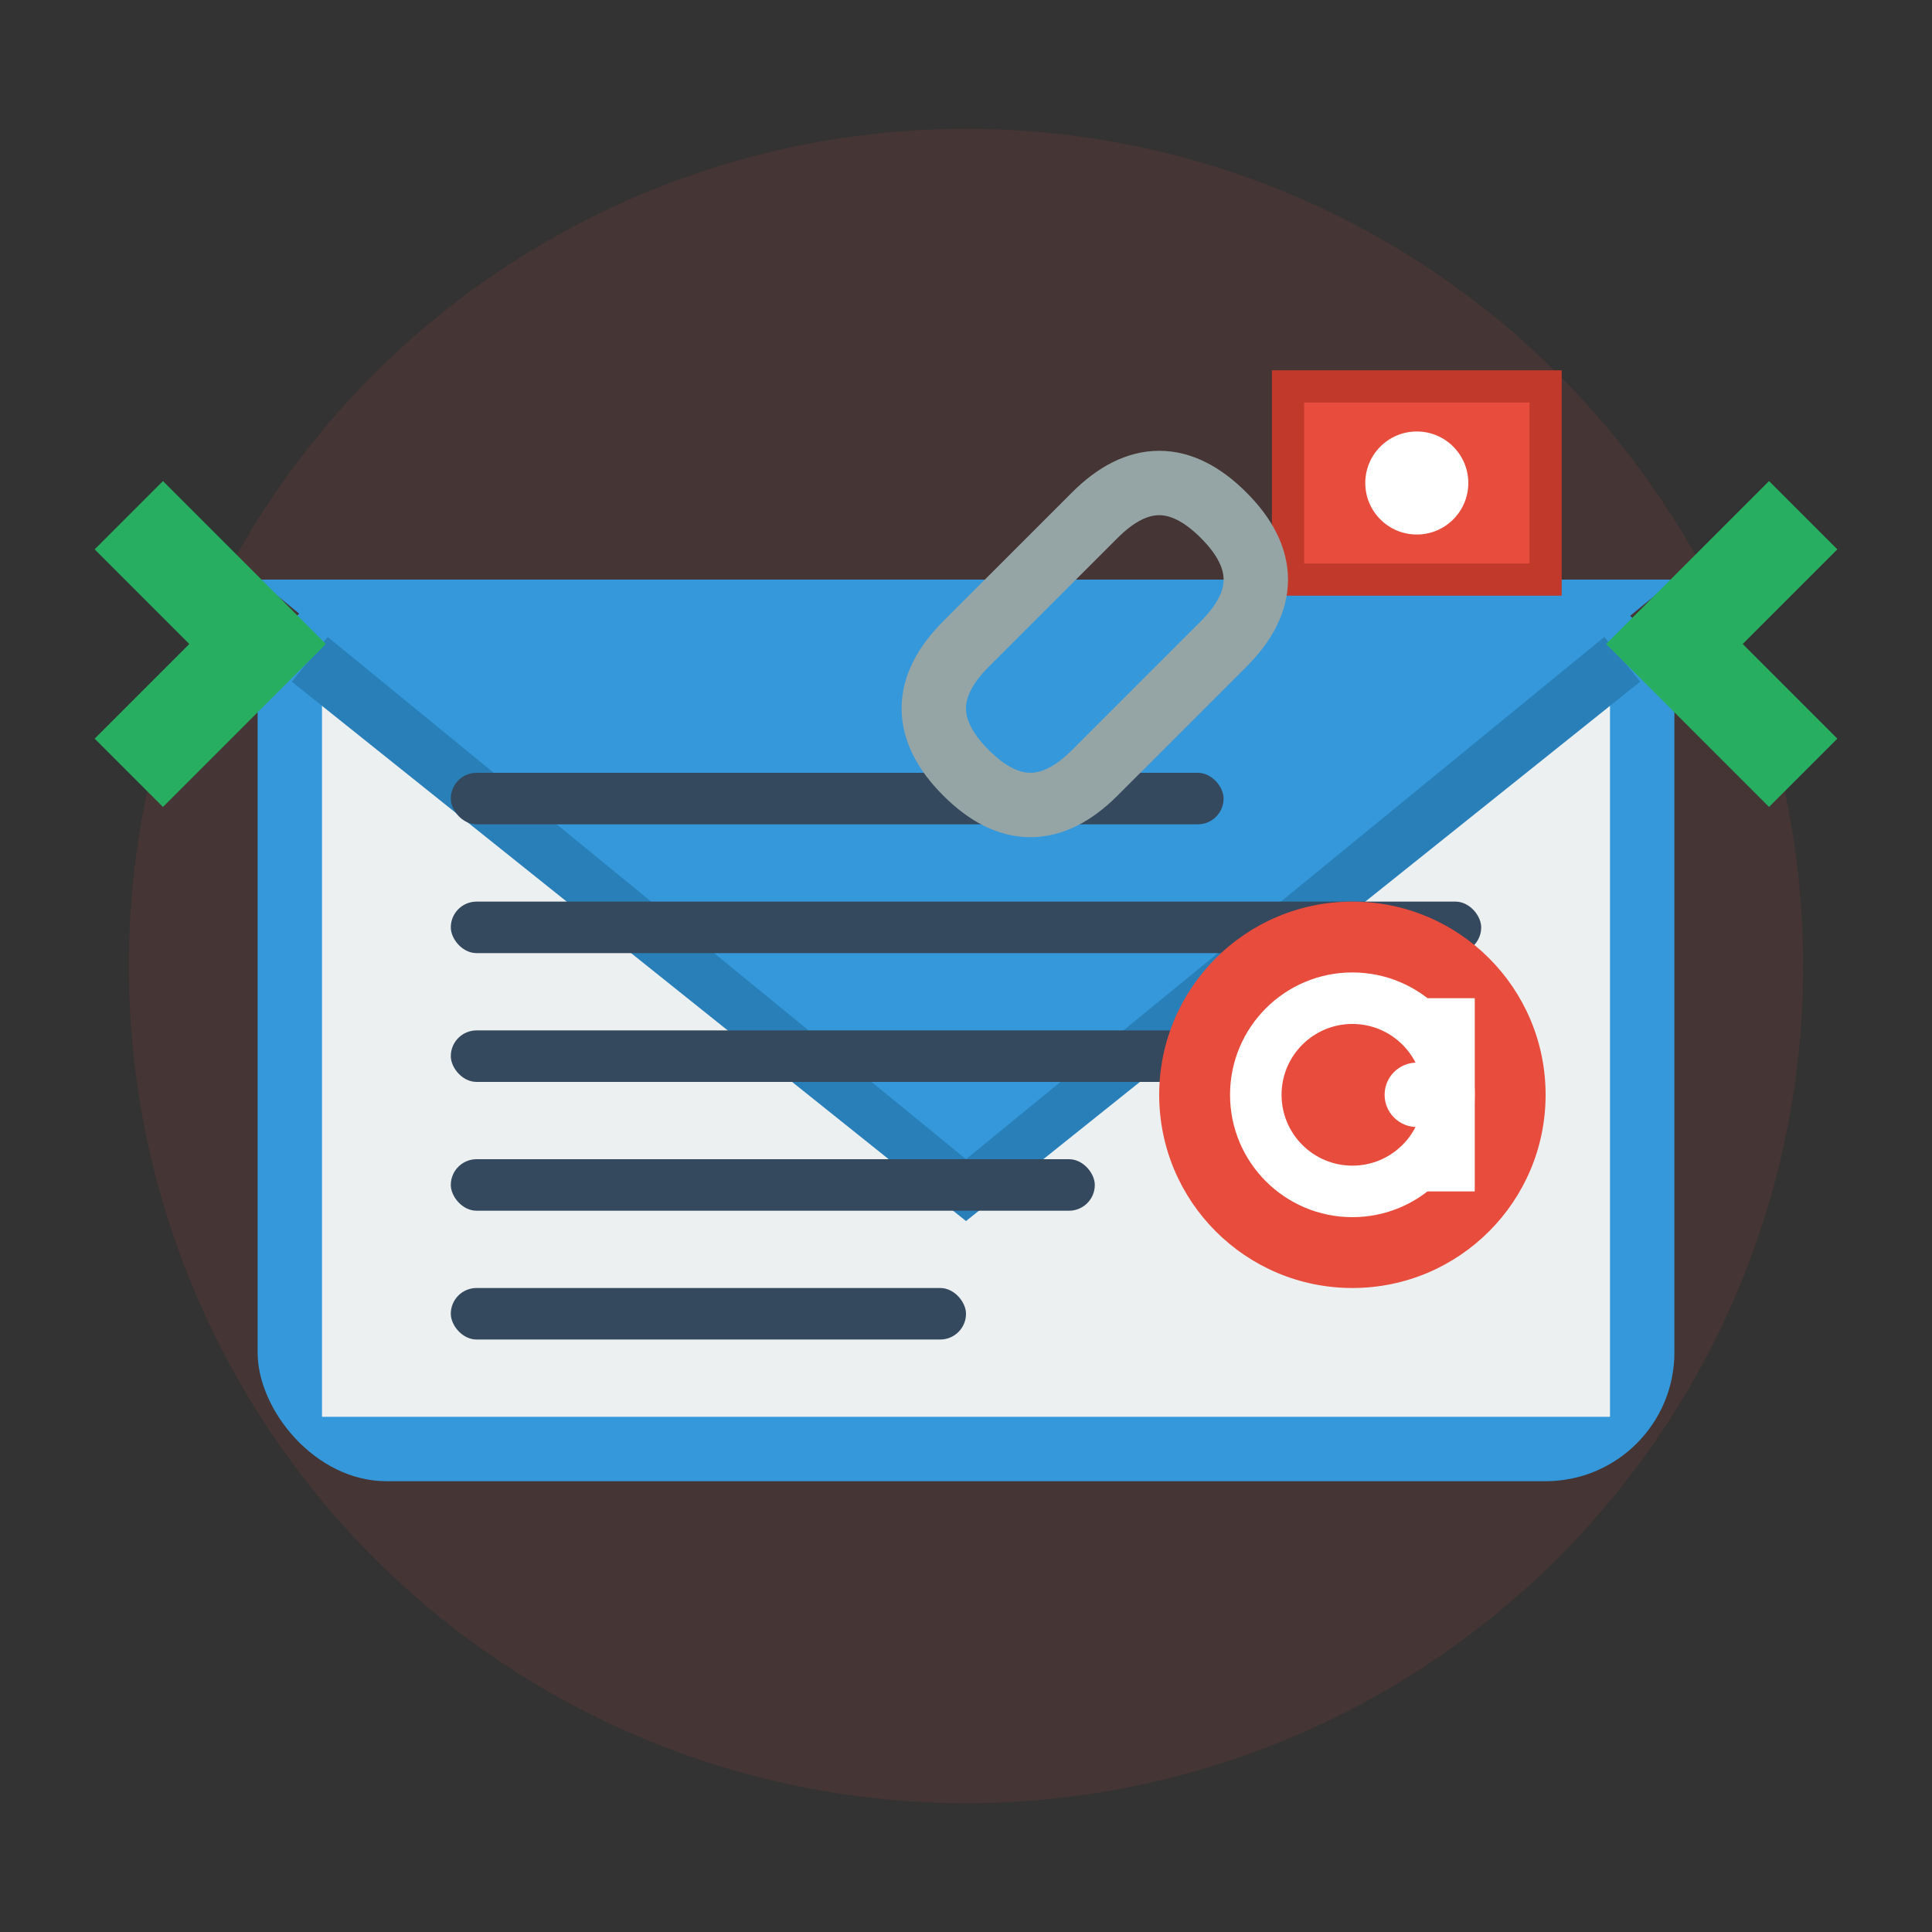
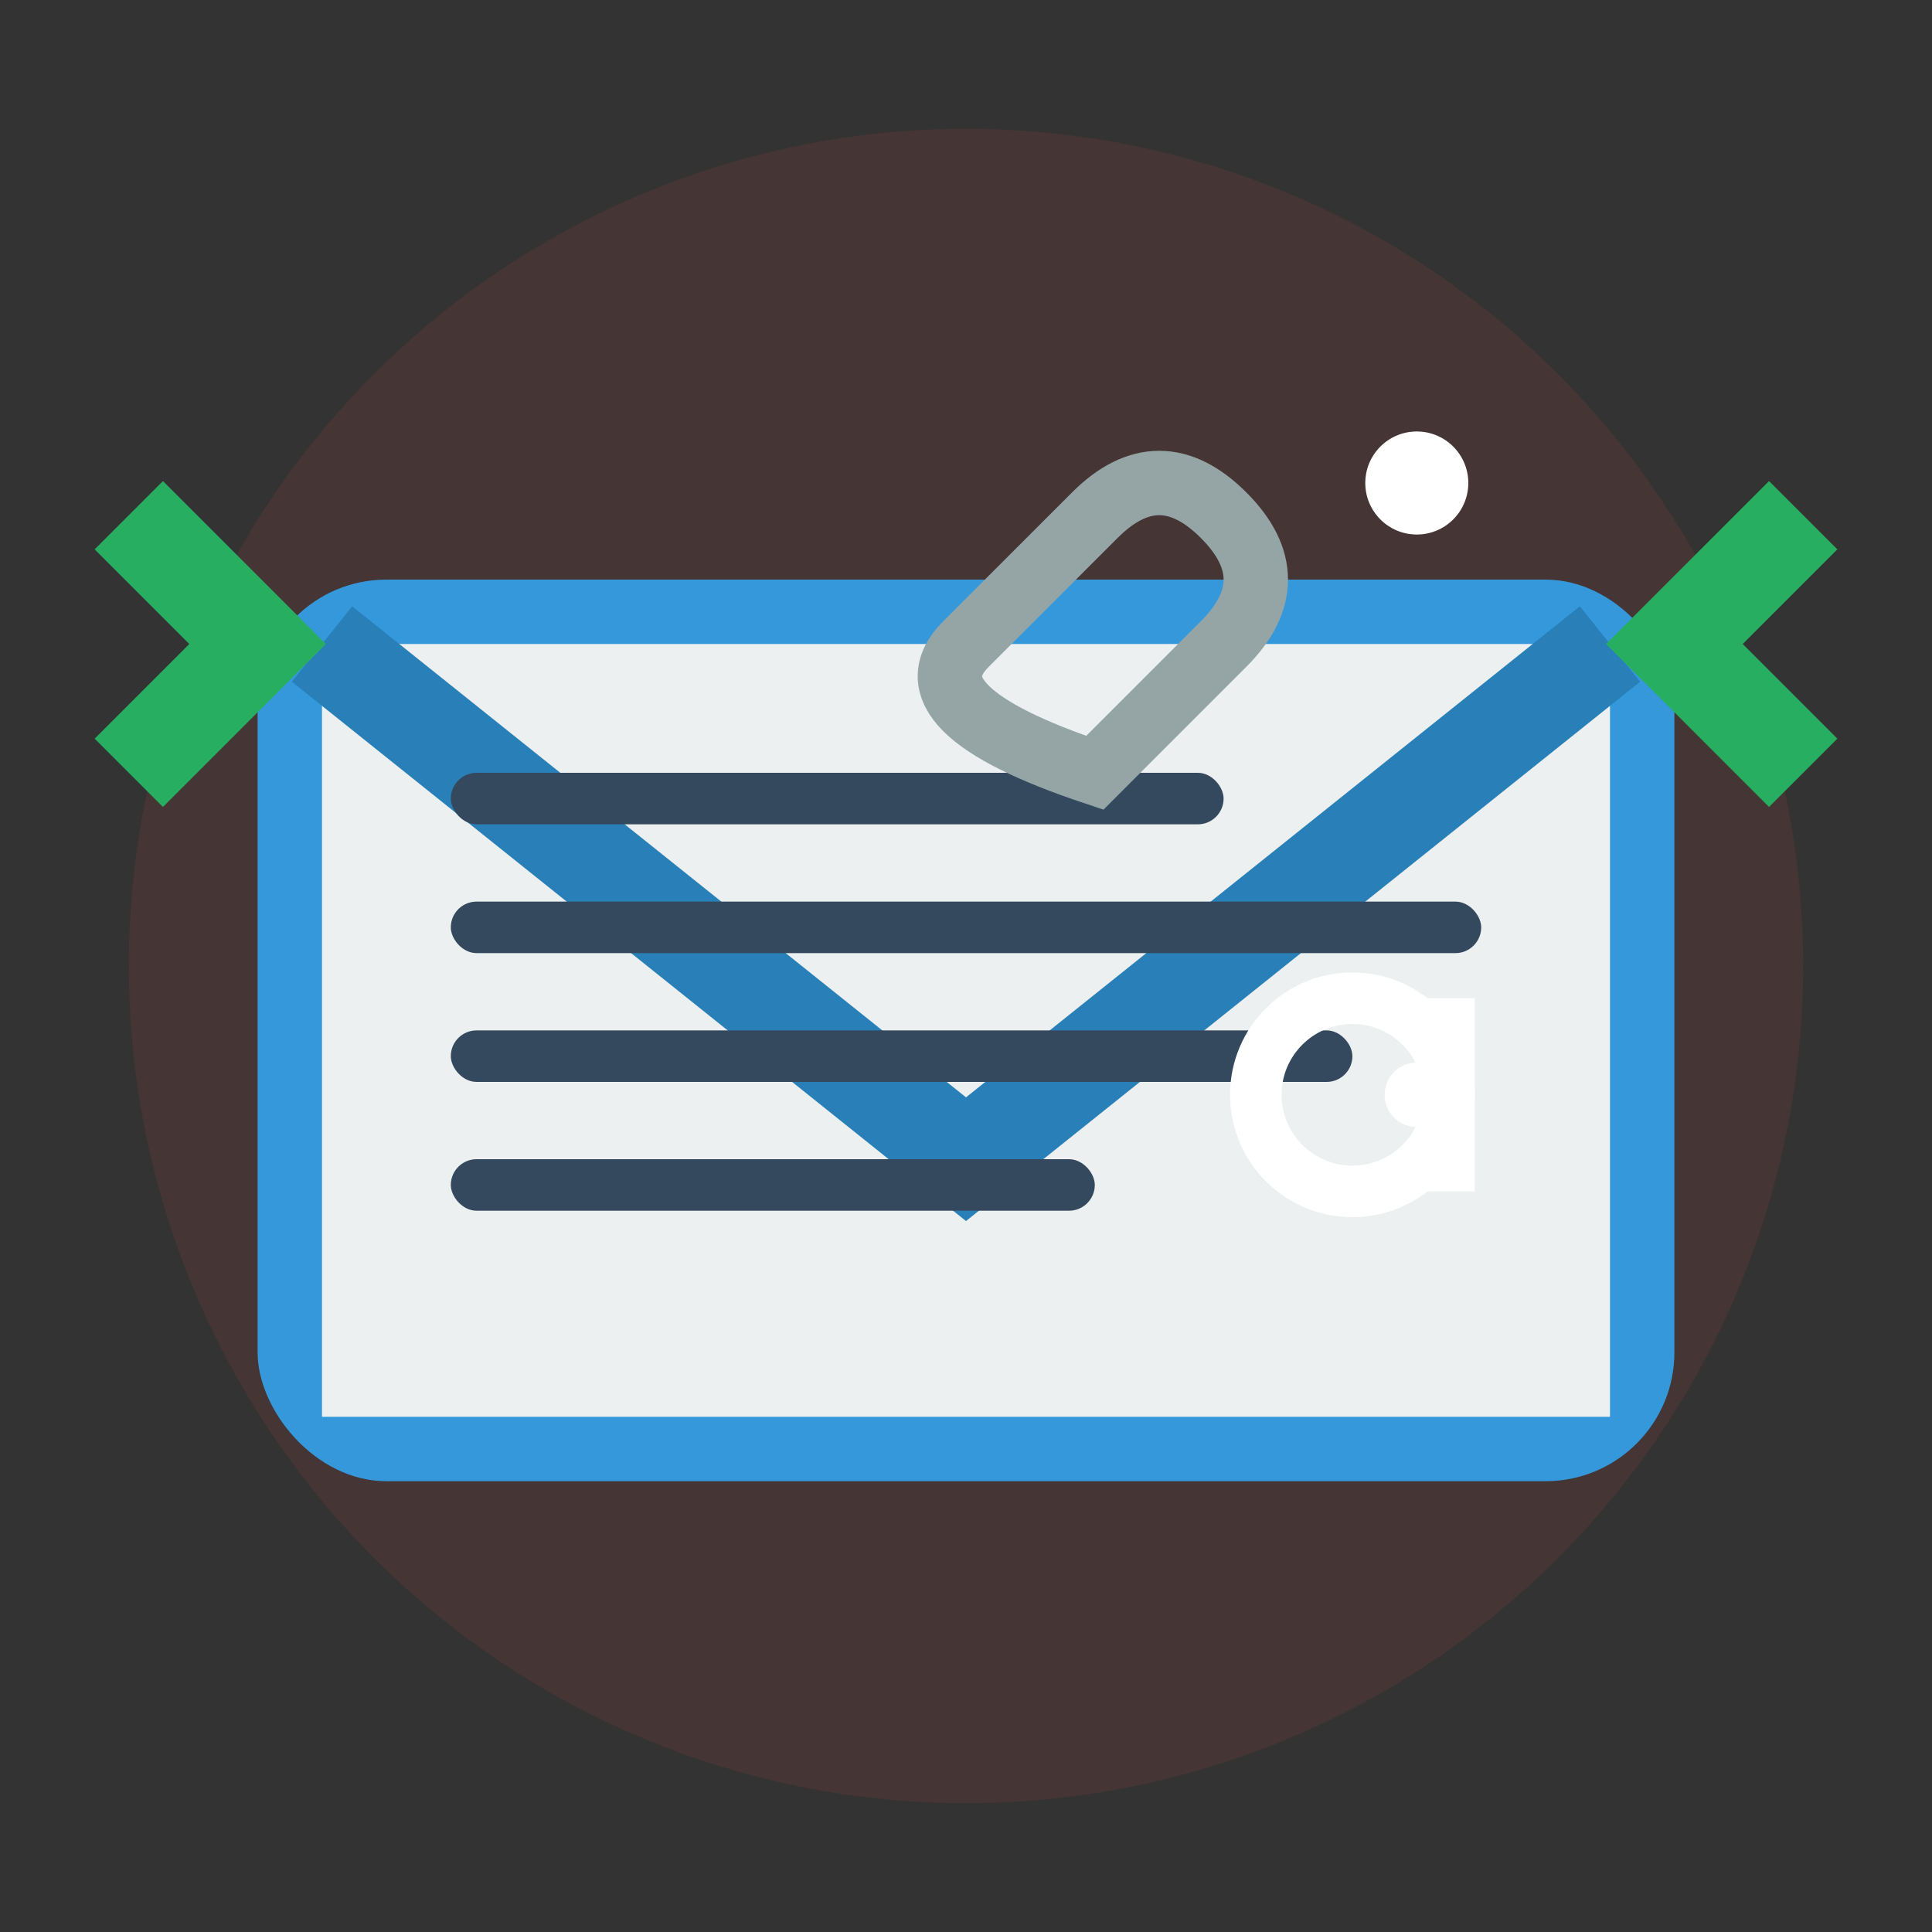
<svg xmlns="http://www.w3.org/2000/svg" width="30" height="30" viewBox="0 0 30 30" fill="none">
  <rect x="0" y="0" width="30" height="30" fill="#333333" stroke="none" />
  <circle cx="15" cy="15" r="13" fill="#e74c3c" opacity="0.1" />
  <rect x="4" y="9" width="22" height="14" fill="#3498db" rx="2" />
  <rect x="5" y="10" width="20" height="12" fill="#ecf0f1" />
  <path d="M5 10 L15 18 L25 10" stroke="#2980b9" stroke-width="1.5" fill="none" />
-   <path d="M4 9 L15 18 L26 9" fill="#3498db" />
  <rect x="7" y="12" width="12" height="0.8" fill="#34495e" rx="0.4" />
  <rect x="7" y="14" width="16" height="0.8" fill="#34495e" rx="0.4" />
  <rect x="7" y="16" width="14" height="0.8" fill="#34495e" rx="0.4" />
  <rect x="7" y="18" width="10" height="0.8" fill="#34495e" rx="0.4" />
-   <rect x="7" y="20" width="8" height="0.8" fill="#34495e" rx="0.4" />
-   <circle cx="21" cy="17" r="3" fill="#e74c3c" />
  <circle cx="21" cy="17" r="1.5" fill="none" stroke="white" stroke-width="0.8" />
  <circle cx="22" cy="17" r="0.5" fill="white" />
  <path d="M22.5 15.5 L22.5 18.5" stroke="white" stroke-width="0.8" />
  <path d="M2 12 L4 10 L2 8" stroke="#27ae60" stroke-width="1.5" fill="none" />
  <path d="M28 8 L26 10 L28 12" stroke="#27ae60" stroke-width="1.5" fill="none" />
-   <rect x="20" y="6" width="4" height="3" fill="#e74c3c" stroke="#c0392b" stroke-width="0.5" />
  <circle cx="22" cy="7.5" r="0.8" fill="white" />
-   <path d="M17 8 Q18 7 19 8 Q20 9 19 10 L17 12 Q16 13 15 12 Q14 11 15 10 L17 8" stroke="#95a5a6" stroke-width="1" fill="none" />
+   <path d="M17 8 Q18 7 19 8 Q20 9 19 10 L17 12 Q14 11 15 10 L17 8" stroke="#95a5a6" stroke-width="1" fill="none" />
</svg>